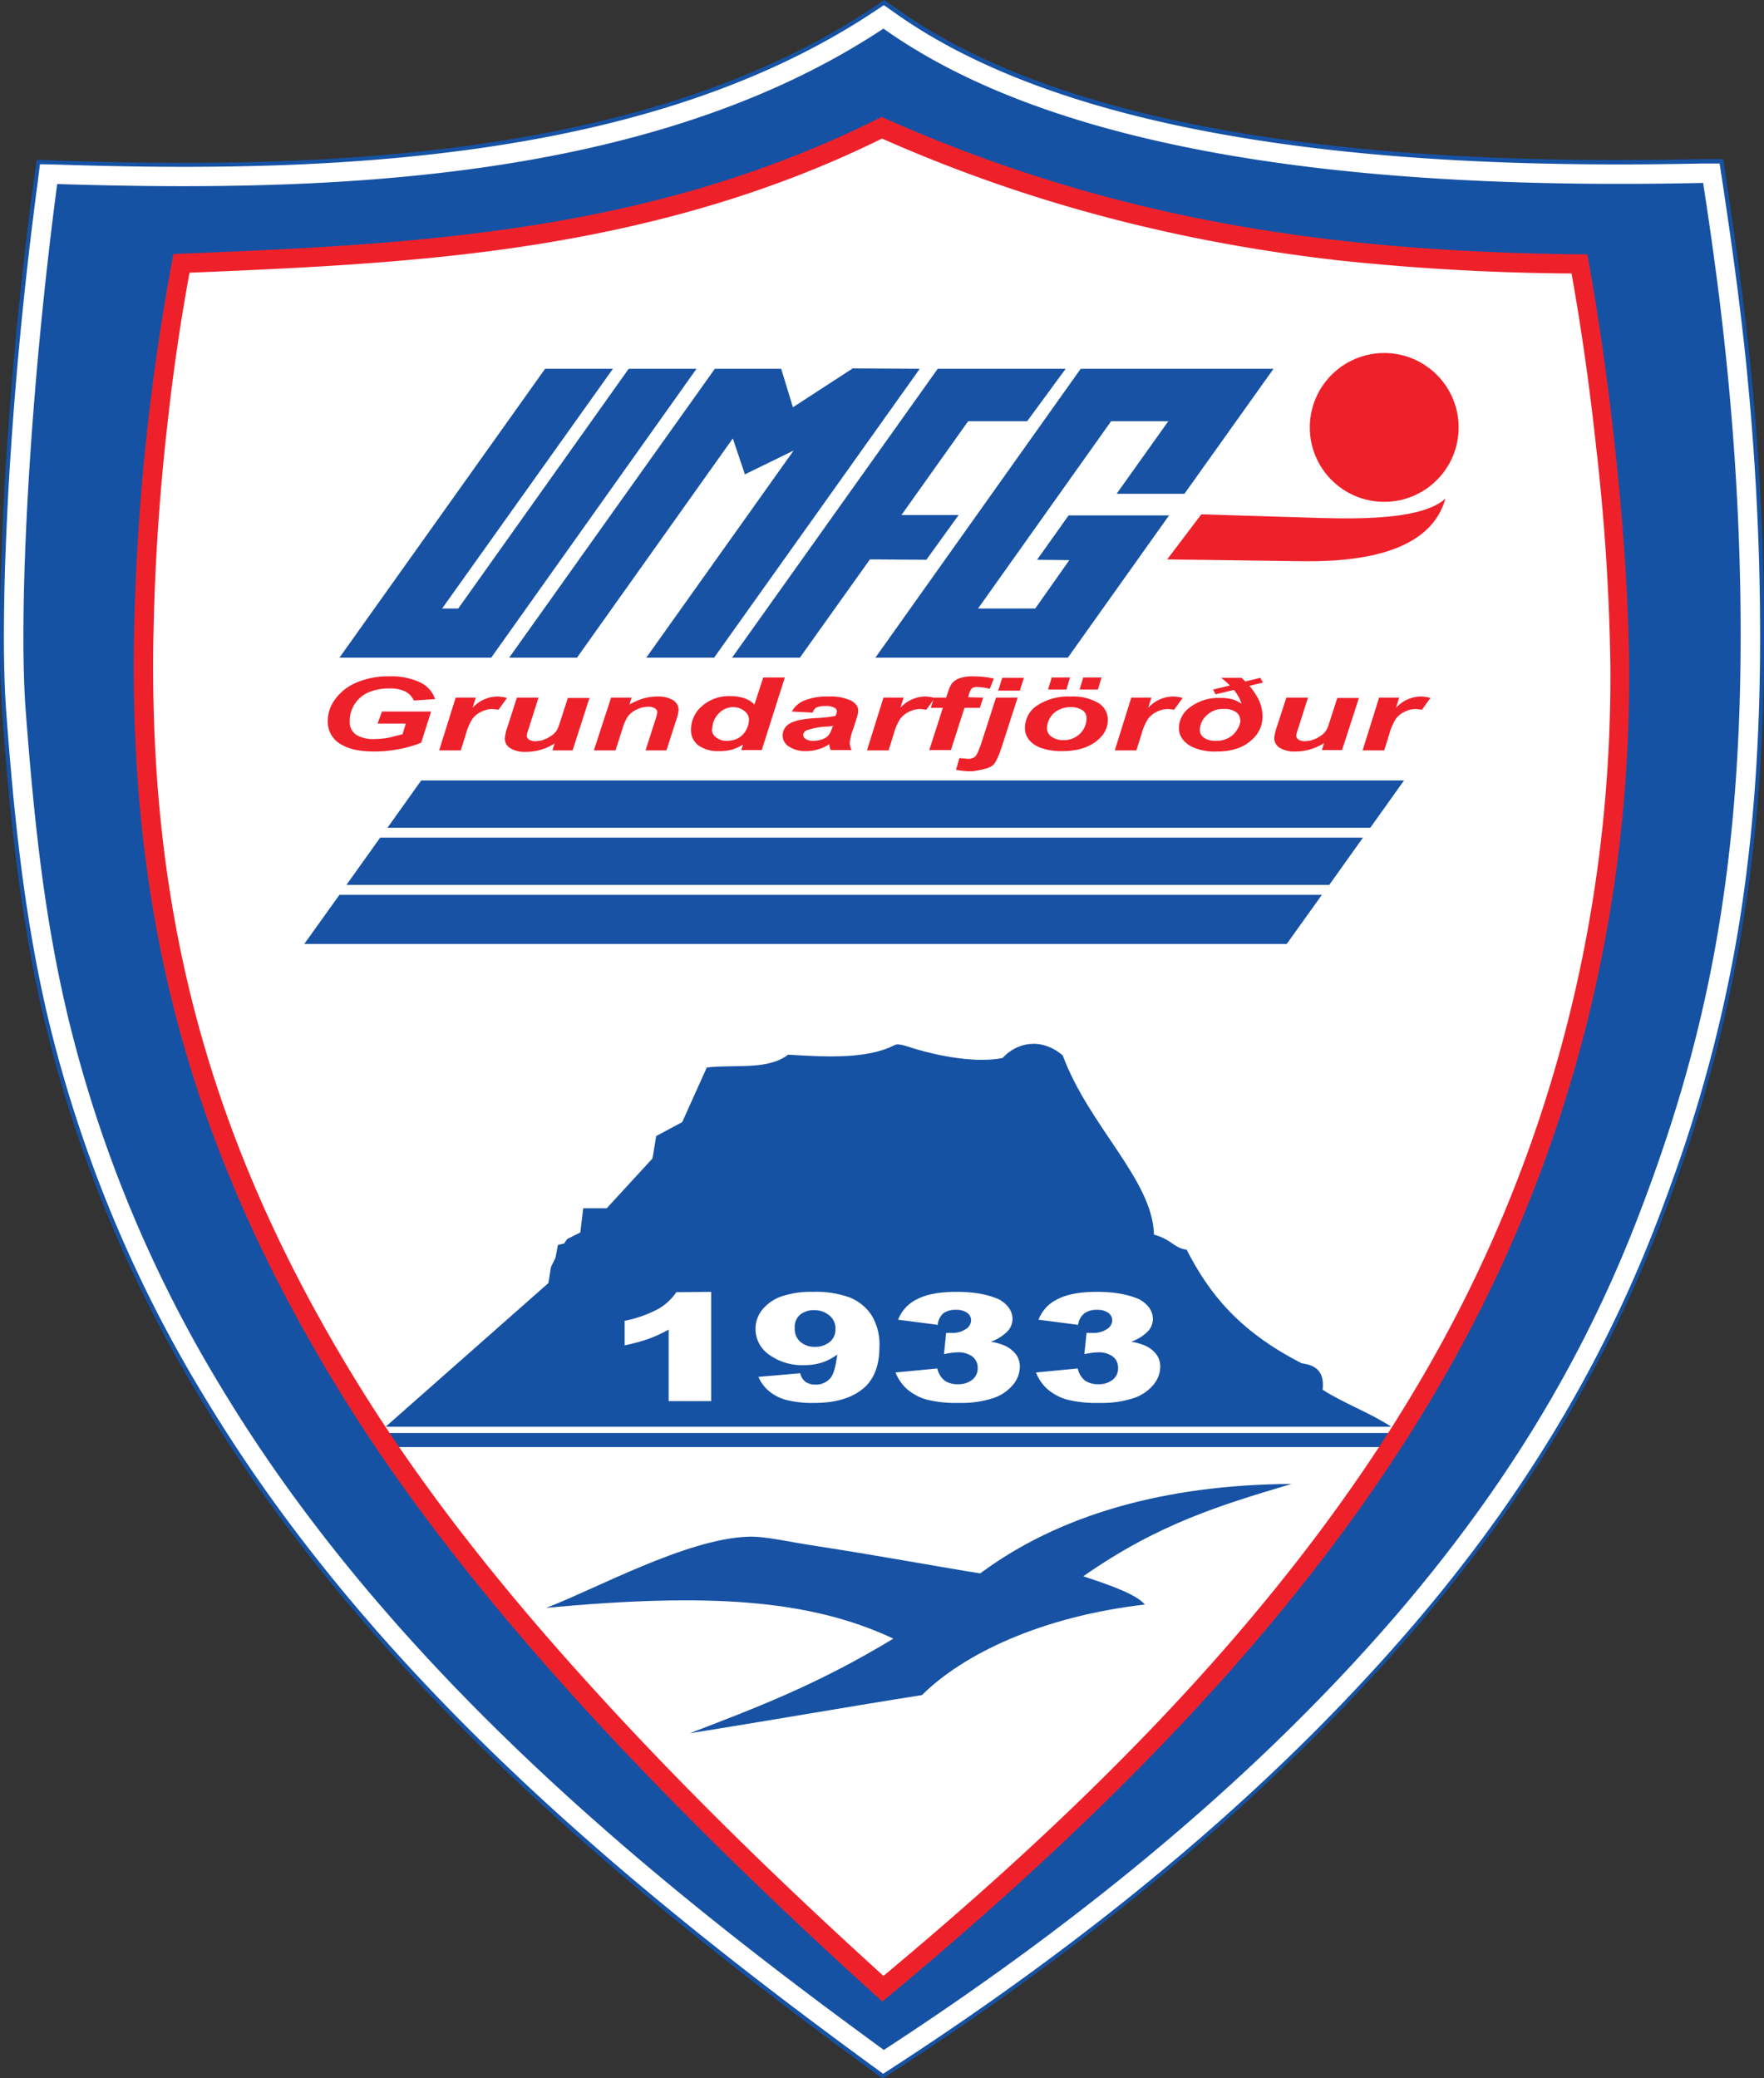
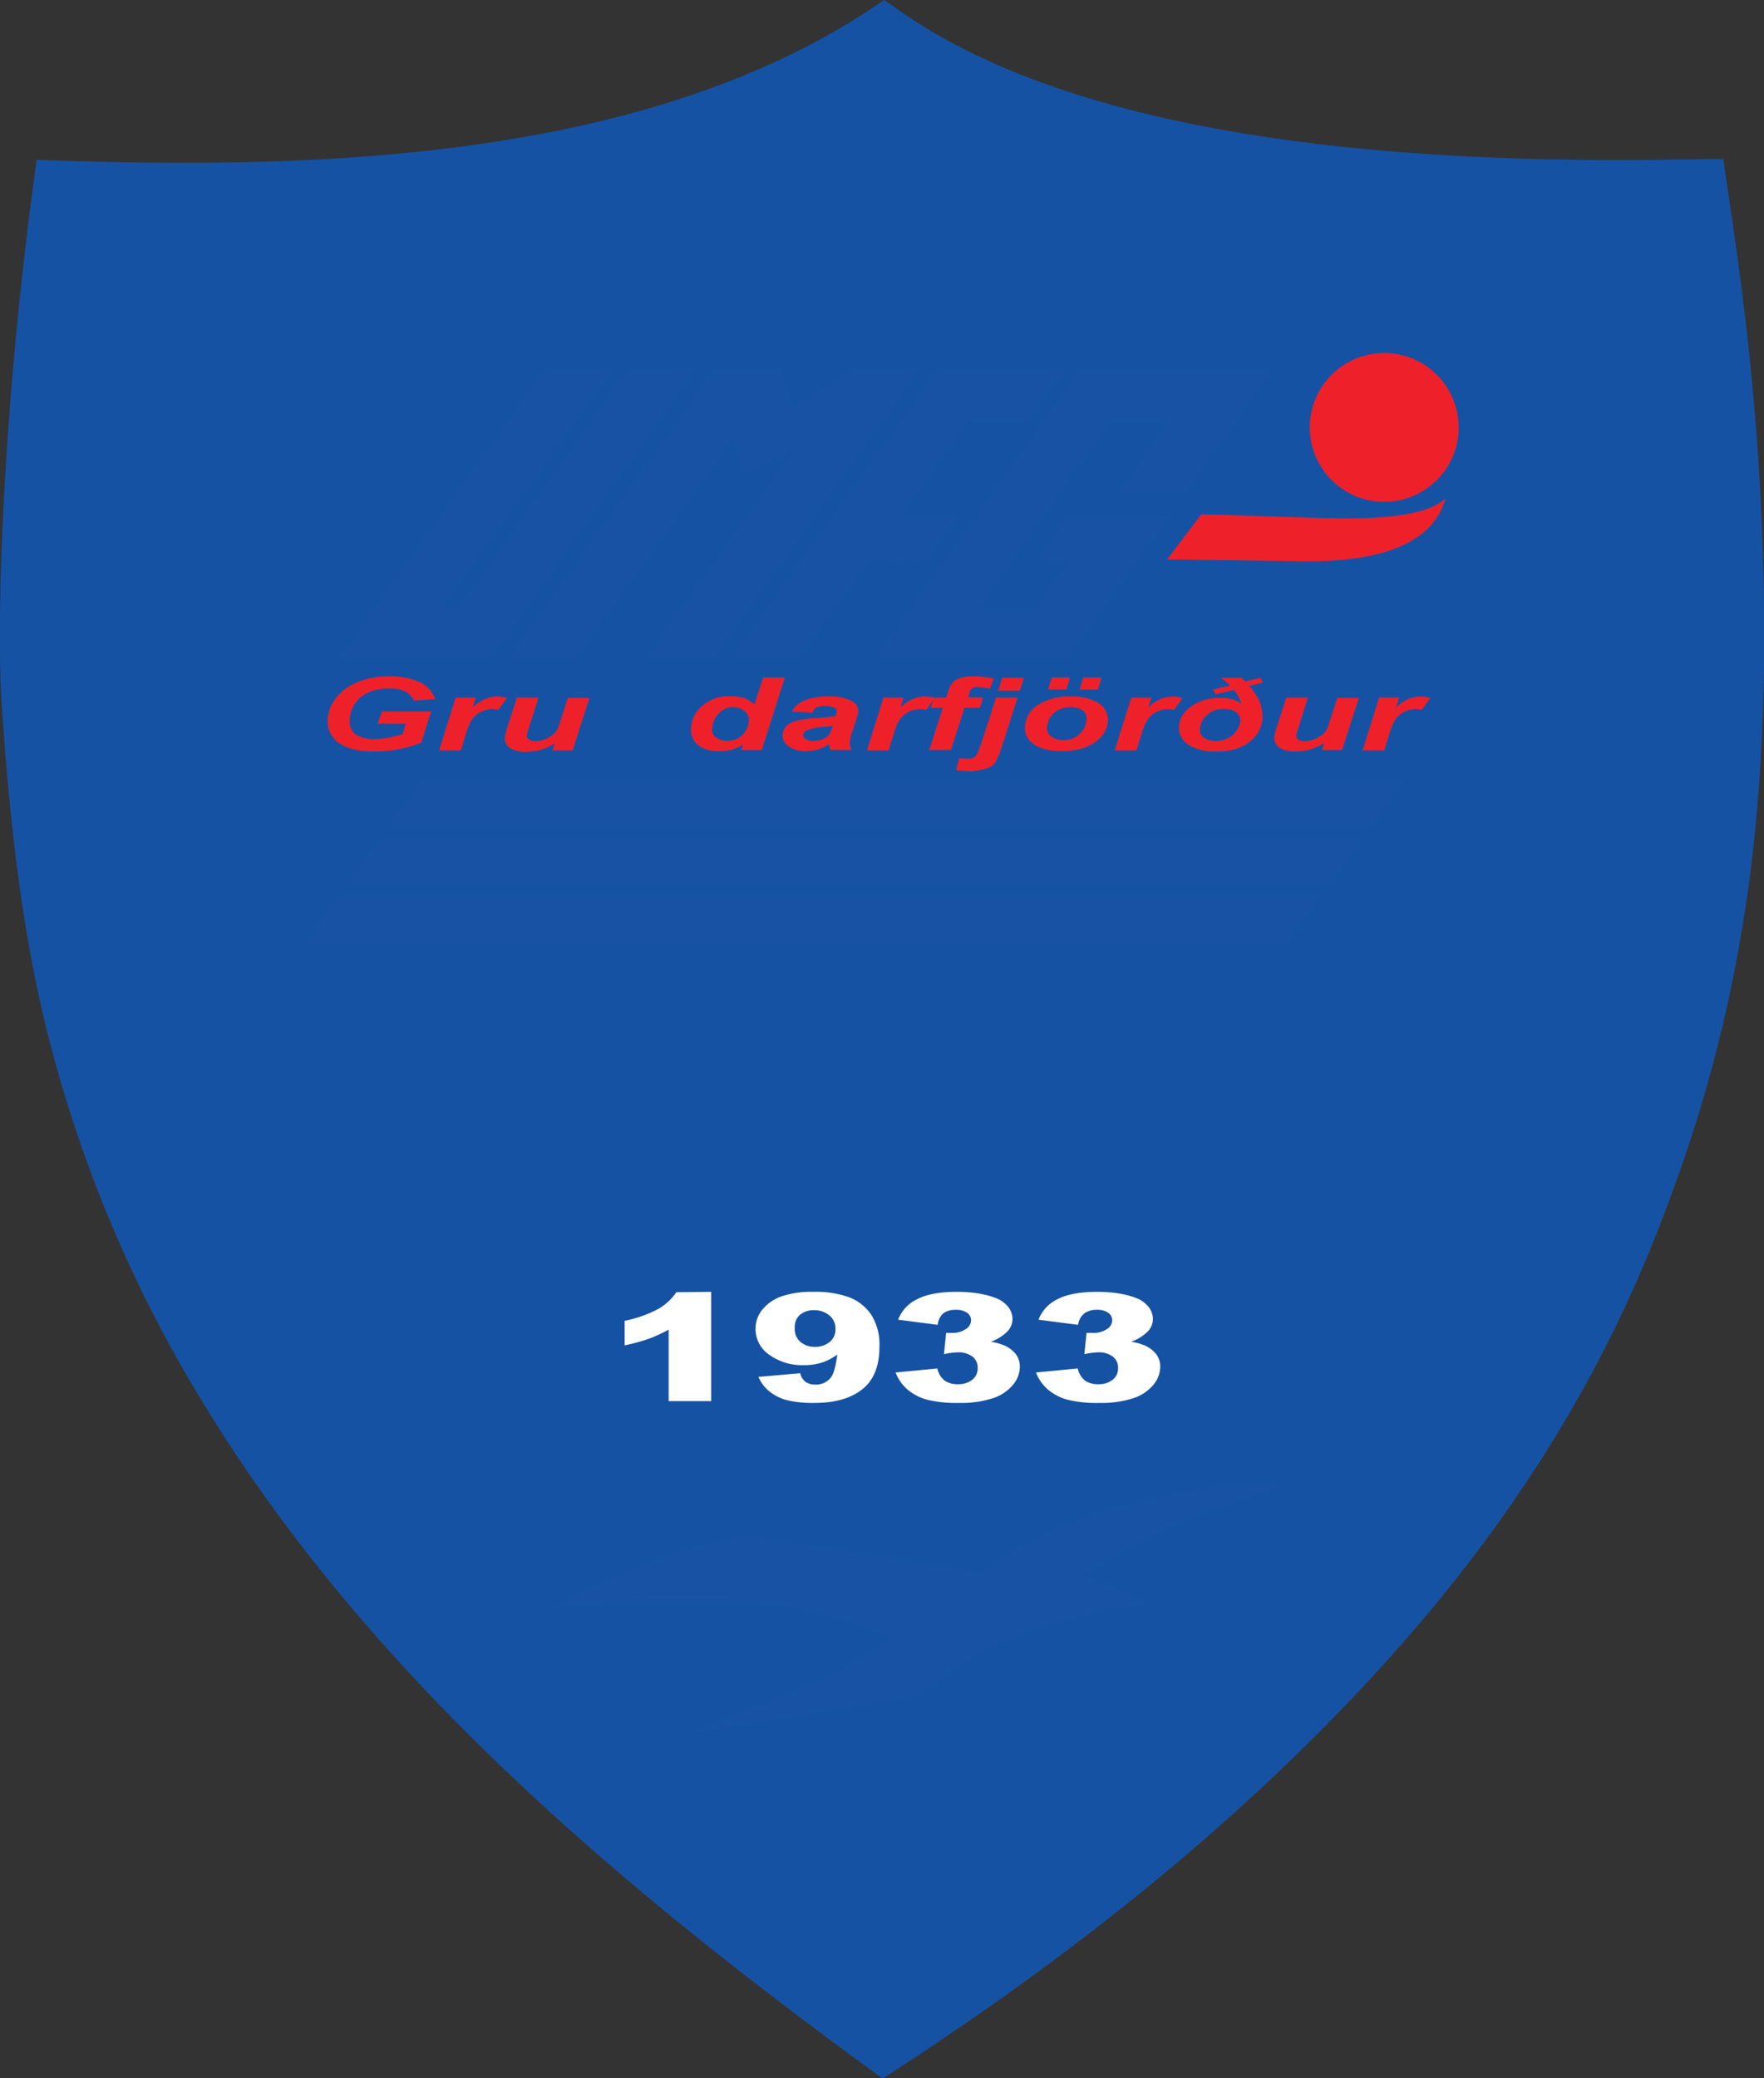
<svg xmlns="http://www.w3.org/2000/svg" viewBox="0 0 481.2 566.9">
  <rect x="0" y="0" width="481.2" height="566.9" fill="#333333" stroke="none" />
  <title>grundarfjordur</title>
  <path d="M58.7,43.8c33.3,1.1,66.8,1,100-2.6,42.2-4.6,85.9-15.1,121.7-38.7L284.1,0l3.6,2.5c55,39.1,154,42.3,219.7,40.9H513l.8,5.6c2.4,15.9,4.6,31.8,6.3,47.7,2.4,23.2,3.8,46.5,4,69.8.3,28.2-1.1,56.6-5.6,84.5a390.8,390.8,0,0,1-17.1,67.7q-2.9,8.3-6.1,16.5c-15.9,40.8-38.5,76.7-67,109.8C388,491.7,339,531,287.4,564.6l-3.7,2.4-3.6-2.6C210.6,513.6,142.7,456.2,97.7,381.7A361.3,361.3,0,0,1,54.9,277.9c-6.5-27.5-9.4-55.5-11.4-83.6-.6-8.7-.7-17.4-.6-26,.1-11.6.6-23.2,1.2-34.8q2.4-42.2,8-84.1l.8-5.8Z" transform="translate(-42.9 0)" fill="#1652a4" fill-rule="evenodd" />
-   <path d="M58.7,44.9c33.3,1.1,66.9,1,100.1-2.6C201.2,37.7,245,27.2,281,3.4l3-2,3,2.1C342.1,42.7,440.9,46,507.4,44.6H512l.7,4.6c2.4,15.9,4.6,31.7,6.3,47.7,2.4,23.1,3.8,46.4,4,69.7.3,28.2-1.1,56.4-5.5,84.3a388,388,0,0,1-17.1,67.5q-2.9,8.3-6.1,16.5c-15.9,40.8-38.3,76.4-66.8,109.5-40.1,46.5-89.2,85.9-140.6,119.3l-3.1,2-3-2.2C211.4,512.8,143.5,455.5,98.7,381.1A360,360,0,0,1,56,277.7c-6.5-27.6-9.3-55.3-11.4-83.5-.6-8.6-.7-17.3-.6-25.9.1-11.6.6-23.2,1.2-34.7,1.6-28.1,4.3-56.2,8-84l.6-4.8Z" transform="translate(-42.9 0)" fill="#fff" fill-rule="evenodd" />
  <path d="M148.1,389.2H422.4c-5.7-3.8-13-6.4-18.7-10.1.4-3.8-.7-6.6-5.7-7.2-17.4-8.9-25.4-19.3-31.4-31-3.4-.4-4.1-2.8-8.9-4.1-.4-15-17.7-29.5-24.9-48.9-6-5.1-12.7-3.4-16.4.7-7.2,1.5-17.5-.6-23.6-2.4-2.7-.8-4.7-1.7-5.9-1.1-7.5,3.9-19.1,3.2-29,2.6-5.6,4.3-14.5,2.6-22.2,3.5L229,306.1l-7.1,3.8-1,6.1-12.5,13.6H202l-.8,6.6-3.6,1.8-.8,1.2-1.7.4-.7,3.6-1.2,2.4-.7,4.4Z" transform="translate(-42.9 0)" fill="#1652a4" fill-rule="evenodd" />
  <rect x="105.4" y="390.9" width="274.1" height="3.85" fill="#1652a4" />
-   <path d="M279.3,544c-28.2-25.6-55.5-52.1-81-80.4-23.5-26-45.7-53.6-64-83.5C94.7,315.6,77.3,253.1,78,177.5a612.7,612.7,0,0,1,3.9-62.8c1.6-13.9,3.6-27.8,6.1-41.5l1-5.3,5.3-.2c30.9-1.3,61.9-2.7,92.5-7.4,32.7-5.1,64.1-13.9,93.8-28.5l2.8-1.4,2.9,1.3C325.5,49,366,59.4,408.6,64.3a630.7,630.7,0,0,0,63,3.7h5.5l1,5.5c2.8,15.8,5,31.8,6.7,47.7a592.2,592.2,0,0,1,3.9,60.7c.4,64.6-14.7,127.8-45.3,184.8-37.2,69.4-95.4,127.4-155.4,177.5l-4.5,3.7ZM94.6,74.4c-2.5,13.6-4.5,27.3-6,41.1a607,607,0,0,0-3.9,62.1C84,252.1,101,313.1,140,376.6c18.1,29.5,40.1,56.9,63.3,82.5,25.3,28,52.6,54.5,80.6,79.9,59.3-49.4,117.1-107,153.8-175.5,30-56,44.9-118,44.5-181.6a588.5,588.5,0,0,0-3.9-60c-1.7-15.8-3.9-31.6-6.7-47.3A637.2,637.2,0,0,1,407.8,71c-43.5-5-84.3-15.5-124.3-33.2-30.4,15-62.3,23.9-95.7,29.1C156.9,71.7,125.8,73.1,94.6,74.4Z" transform="translate(-42.9 0)" fill="#ee212b" fill-rule="evenodd" />
  <path d="M58.5,50.2c73.2,2.3,161.8-.3,225.4-42.4C337,45.6,429.3,51.6,507.5,49.9c3.5,23,9.7,64.6,10.2,116.6.7,72.6-10.1,119.4-28.3,166.4-15.7,40.4-37.6,75.1-65.9,108-35.9,41.6-82.5,81.2-139.5,118.3C222.8,514.6,150,456.1,103.2,378.4a354.2,354.2,0,0,1-42-102c-6.1-26-8.9-51-11.3-82.7C47.9,167.1,50.8,108.4,58.5,50.2ZM90.2,69.3A624.3,624.3,0,0,0,79.4,177.5c-.7,76,16.7,137.7,56,201.8,33.9,55.3,87,111.4,148.2,166.7,67.1-55.6,123.2-113.9,158.6-180,25.6-47.7,45.6-109.7,45.1-184.1-.2-32.9-5.1-78.3-11.4-112.5-65.7-.6-126.7-8.1-192.5-37.5C219.6,64,154.5,66.7,90.2,69.3Z" transform="translate(-42.9 0)" fill="#1652a4" fill-rule="evenodd" />
  <path d="M191.9,438.6c13-4.9,38.1-18.8,55-19.4,4.8-.2,10.9,1.4,19.7,2.7,15.7,2.4,34.6,5.9,43.7,7.3,21.4-15.9,50.1-24.2,84.9-24.4-19.8,5.9-36.5,11-56.8,25.2,8,2.6,14.7,5.1,16.8,7.7-28.5,3.3-49.6,13.6-60.8,24.7-21,3.3-42.4,7.1-63.3,10.4,17.4-6.7,34.6-13.1,55.5-25.8C263.6,436.2,236,434.5,191.9,438.6Z" transform="translate(-42.9 0)" fill="#1752a4" fill-rule="evenodd" />
  <path d="M157.8,212.9H425.9l-9.2,12.9H148.6Zm256.9,15.6-9.2,12.9H137.4l9.2-12.9Zm-11.2,15.6-9.6,13.4H125.9l9.6-13.4Z" transform="translate(-42.9 0)" fill="#1752a4" fill-rule="evenodd" />
  <path d="M236.9,352.4v29.8H225.3V362.7a39.4,39.4,0,0,1-5.4,2.5,52.8,52.8,0,0,1-6.6,1.8v-6.7a33.4,33.4,0,0,0,9.1-3.2,15,15,0,0,0,5-4.6Z" transform="translate(-42.9 0)" fill="#fff" fill-rule="evenodd" />
  <path d="M249.8,375.6l11.4-1a3.9,3.9,0,0,0,1.5,2.4,4.6,4.6,0,0,0,2.6.7,5.1,5.1,0,0,0,4.3-2q1.1-1.5,1.7-6.2a15,15,0,0,1-4.2,2.2,16.3,16.3,0,0,1-5,.7,15.3,15.3,0,0,1-9.3-2.8,8.5,8.5,0,0,1-3.8-7.1,8.2,8.2,0,0,1,1.9-5.3,11.8,11.8,0,0,1,5.3-3.6,25.3,25.3,0,0,1,8.5-1.2,27,27,0,0,1,9.9,1.5,12.9,12.9,0,0,1,6,4.8,15.2,15.2,0,0,1,2.2,8.7q0,7.9-4.7,11.6t-13,3.7a29.3,29.3,0,0,1-7.7-.8,12.7,12.7,0,0,1-4.7-2.4A10.2,10.2,0,0,1,249.8,375.6Zm21-13.1a4.5,4.5,0,0,0-1.7-3.7,6.3,6.3,0,0,0-4.1-1.4,5.8,5.8,0,0,0-3.8,1.2,4.4,4.4,0,0,0-1.5,3.7,4.6,4.6,0,0,0,1.6,3.8,5.9,5.9,0,0,0,3.9,1.3,6.2,6.2,0,0,0,4-1.3A4.3,4.3,0,0,0,270.8,362.6Z" transform="translate(-42.9 0)" fill="#fff" fill-rule="evenodd" />
  <path d="M298.7,361.4,287.9,360a10.2,10.2,0,0,1,5.2-5.6q3.8-2,10.8-2t11.6,2.1q3.6,2.1,3.6,5.4a4.9,4.9,0,0,1-1.5,3.4,12.1,12.1,0,0,1-4.4,2.7,16.8,16.8,0,0,1,3.6,1,8,8,0,0,1,3.2,2.4,5.6,5.6,0,0,1,1.1,3.5,7.8,7.8,0,0,1-1.9,4.9,11.9,11.9,0,0,1-5.4,3.6,28,28,0,0,1-9.3,1.3,33.3,33.3,0,0,1-8.8-.9,14.1,14.1,0,0,1-5.3-2.8,11.9,11.9,0,0,1-3.2-4.6l11.4-1.1a5.7,5.7,0,0,0,2.1,3.4,6.4,6.4,0,0,0,3.6.9,6,6,0,0,0,3.8-1.2,3.9,3.9,0,0,0,1.5-3.2,3.8,3.8,0,0,0-1.5-3.2,6.5,6.5,0,0,0-4-1.1,20.3,20.3,0,0,0-3.7.5l.6-5.8h1.5a6.5,6.5,0,0,0,3.8-1,2.9,2.9,0,0,0,1.5-2.4,2.5,2.5,0,0,0-1.1-2.1,5.2,5.2,0,0,0-3.1-.8,5.7,5.7,0,0,0-3.3.9A4.7,4.7,0,0,0,298.7,361.4Z" transform="translate(-42.9 0)" fill="#fff" fill-rule="evenodd" />
  <path d="M337,361.4,326.2,360a10.2,10.2,0,0,1,5.2-5.6q3.8-2,10.8-2t11.6,2.1q3.6,2.1,3.6,5.4a4.9,4.9,0,0,1-1.5,3.4,12.1,12.1,0,0,1-4.4,2.7,16.8,16.8,0,0,1,3.6,1,8,8,0,0,1,3.2,2.4,5.6,5.6,0,0,1,1.1,3.5,7.8,7.8,0,0,1-1.9,4.9,11.9,11.9,0,0,1-5.4,3.6,28,28,0,0,1-9.3,1.3,33.3,33.3,0,0,1-8.8-.9,14.1,14.1,0,0,1-5.3-2.8,11.9,11.9,0,0,1-3.2-4.6l11.4-1.1a5.7,5.7,0,0,0,2.1,3.4,6.4,6.4,0,0,0,3.6.9,6,6,0,0,0,3.8-1.2,3.9,3.9,0,0,0,1.5-3.2,3.8,3.8,0,0,0-1.5-3.2,6.5,6.5,0,0,0-4-1.1,20.3,20.3,0,0,0-3.7.5l.6-5.8H341a6.5,6.5,0,0,0,3.8-1,2.9,2.9,0,0,0,1.5-2.4,2.5,2.5,0,0,0-1.1-2.1,5.2,5.2,0,0,0-3.1-.8,5.7,5.7,0,0,0-3.3.9A4.7,4.7,0,0,0,337,361.4Z" transform="translate(-42.9 0)" fill="#fff" fill-rule="evenodd" />
  <path d="M147.1,194.1h13.4l-2.7,8.5a31.1,31.1,0,0,1-5.8,1.7,35.5,35.5,0,0,1-7,.7q-5.6,0-8.6-1.7a7.1,7.1,0,0,1-4.1-6.6,9.9,9.9,0,0,1,1.7-5.5,13.7,13.7,0,0,1,5.9-4.9,21.7,21.7,0,0,1,9.1-1.8,18.6,18.6,0,0,1,8.4,1.6,7.9,7.9,0,0,1,4.2,4.6l-5.8.4a5.2,5.2,0,0,0-2.4-2.5,9.5,9.5,0,0,0-4.3-.8,14.4,14.4,0,0,0-5.5,1,8.4,8.4,0,0,0-3.9,3.2,8.3,8.3,0,0,0-1.4,4.7,4.2,4.2,0,0,0,1.7,3.7,8.8,8.8,0,0,0,5,1.2,23.3,23.3,0,0,0,4.1-.4l3.6-.9.9-2.9h-7.7Z" transform="translate(-42.9 0)" fill="#ee212b" fill-rule="evenodd" />
  <path d="M167.2,190.3h5.5l-.9,2.8a9.3,9.3,0,0,1,6.7-3.1,10,10,0,0,1,2.7.4l-2.3,3.2-1.7-.2a7.1,7.1,0,0,0-3.1.8,6.2,6.2,0,0,0-2.4,2,15.3,15.3,0,0,0-1.7,4l-1.4,4.5h-5.9Z" transform="translate(-42.9 0)" fill="#ee212b" fill-rule="evenodd" />
  <path d="M183.9,190.3h5.9l-2.7,8.5a9.4,9.4,0,0,0-.5,1.9,1.3,1.3,0,0,0,.7,1.1,3.3,3.3,0,0,0,1.8.4l1.5-.2,1.6-.6,1.4-.9a5.8,5.8,0,0,0,1.2-1.3,9.3,9.3,0,0,0,.8-2l2.2-6.8h5.9l-4.6,14.3h-5.5l.6-1.9a14.5,14.5,0,0,1-7.9,2.3,7.6,7.6,0,0,1-4.2-1,3.1,3.1,0,0,1-1.5-2.7,12.6,12.6,0,0,1,.7-3Z" transform="translate(-42.9 0)" fill="#ee212b" fill-rule="evenodd" />
-   <path d="M209.6,190.3h5.6l-.6,1.9a17.7,17.7,0,0,1,3.9-1.7,14.3,14.3,0,0,1,3.8-.5,7.7,7.7,0,0,1,4.2,1,3.1,3.1,0,0,1,1.5,2.7,11.4,11.4,0,0,1-.7,2.9l-2.6,8.1H219l2.6-8.1a12.1,12.1,0,0,0,.6-2.2,1.3,1.3,0,0,0-.7-1.2,3.5,3.5,0,0,0-1.9-.4,7.1,7.1,0,0,0-2.9.7,6.4,6.4,0,0,0-2.5,1.9,12.6,12.6,0,0,0-1.5,3.4l-1.9,5.9h-5.9Z" transform="translate(-42.9 0)" fill="#ee212b" fill-rule="evenodd" />
  <path d="M250.7,204.6h-5.6l.5-1.5a12.1,12.1,0,0,1-3.1,1.4,12.8,12.8,0,0,1-3.5.4,9.2,9.2,0,0,1-5.5-1.5,5.2,5.2,0,0,1-2.1-4.5,8.4,8.4,0,0,1,2.9-6.2,11,11,0,0,1,7.8-2.8q4.4,0,6.6,2.3l2.4-7.4H257Zm-13.6-5.8a2.8,2.8,0,0,0,1.2,2.4,4.8,4.8,0,0,0,2.9.9,6.4,6.4,0,0,0,3-.7,5.4,5.4,0,0,0,2.2-2.2,5.8,5.8,0,0,0,.8-2.8,3,3,0,0,0-1.3-2.5,4.8,4.8,0,0,0-2.9-1,5.4,5.4,0,0,0-4.2,1.9A6.1,6.1,0,0,0,237.2,198.8Z" transform="translate(-42.9 0)" fill="#ee212b" fill-rule="evenodd" />
  <path d="M264.6,194.4l-5.7-.3a6.7,6.7,0,0,1,3.4-3,16.4,16.4,0,0,1,6.5-1.1,13.3,13.3,0,0,1,6.2,1.1c1.3.7,2,1.6,2,2.7a5.7,5.7,0,0,1-.2,1.4q-.2.7-1.2,3.8a13.5,13.5,0,0,0-.9,3.6,5.1,5.1,0,0,0,.5,2h-5.7a5.2,5.2,0,0,1-.4-1.6,9.7,9.7,0,0,1-3,1.4,11.6,11.6,0,0,1-3.4.5,8,8,0,0,1-4.5-1.2,3.5,3.5,0,0,1-1.8-3,3.7,3.7,0,0,1,1.9-3.3q1.9-1.2,6.9-1.5a40.6,40.6,0,0,0,5.6-.6,3.4,3.4,0,0,0,.4-1.3,1.2,1.2,0,0,0-.8-1,4.7,4.7,0,0,0-2.3-.4,6.1,6.1,0,0,0-2.5.4A2.3,2.3,0,0,0,264.6,194.4Zm5.6,3.6-1.4.2a19,19,0,0,0-5.8,1,1.5,1.5,0,0,0-1,1.3,1.3,1.3,0,0,0,.7,1.1,3.6,3.6,0,0,0,1.9.5,7.3,7.3,0,0,0,2.5-.4,4.1,4.1,0,0,0,1.8-1.1,5.9,5.9,0,0,0,1-2.1Z" transform="translate(-42.9 0)" fill="#ee212b" fill-rule="evenodd" />
  <path d="M283.9,190.3h5.5l-.9,2.8a9.3,9.3,0,0,1,6.7-3.1,10,10,0,0,1,2.7.4l-2.3,3.2-1.7-.2a7.1,7.1,0,0,0-3.1.8,6.2,6.2,0,0,0-2.4,2,15.2,15.2,0,0,0-1.7,4l-1.4,4.5h-5.9Z" transform="translate(-42.9 0)" fill="#ee212b" fill-rule="evenodd" />
  <path d="M311.1,190.3l-.9,2.8h-4.2l-3.7,11.5h-5.9l3.7-11.5h-3.3l.9-2.8h3.3l.5-1.5a8.3,8.3,0,0,1,1.1-2.4,4.7,4.7,0,0,1,2.1-1.4,10.7,10.7,0,0,1,3.6-.5,27.2,27.2,0,0,1,5.7.6l-1.1,2.8a16.6,16.6,0,0,0-3.4-.5,2.3,2.3,0,0,0-1.5.4,3.3,3.3,0,0,0-.7,1.4l-.3,1Z" transform="translate(-42.9 0)" fill="#ee212b" fill-rule="evenodd" />
  <path d="M316.3,184.9h5.9l-1.1,3.5h-5.9Zm-1.7,5.4h5.9l-3.9,12.1q-1.6,5.2-2.8,6.3t-5.7,1.7a21.3,21.3,0,0,1-4.4-.4l.9-3.2,2.4.2a2.9,2.9,0,0,0,1.9-.6q.7-.6,1.9-4.3Z" transform="translate(-42.9 0)" fill="#ee212b" fill-rule="evenodd" />
  <path d="M322.5,198.7a7.3,7.3,0,0,1,3.4-6.3,15.5,15.5,0,0,1,9-2.4,13.8,13.8,0,0,1,7.5,1.7,5.3,5.3,0,0,1,2.7,4.7q0,3.5-3.4,6t-9.1,2.5a16.8,16.8,0,0,1-5.5-.8,7.4,7.4,0,0,1-3.5-2.3A5,5,0,0,1,322.5,198.7Zm16.8-2.8a2.5,2.5,0,0,0-1.2-2.2,5.5,5.5,0,0,0-3.1-.8,7.2,7.2,0,0,0-3.4.8,5.5,5.5,0,0,0-2.3,2.2,5.7,5.7,0,0,0-.8,2.7,2.8,2.8,0,0,0,1.3,2.4,5.4,5.4,0,0,0,3.2.9,6.2,6.2,0,0,0,4.1-1.4A5.9,5.9,0,0,0,339.3,195.9Zm-9.5-11.1h5l-1,3.3h-5Zm8.6,0h5l-1,3.3h-5Z" transform="translate(-42.9 0)" fill="#ee212b" fill-rule="evenodd" />
  <path d="M351.5,190.3H357l-.9,2.8a9.3,9.3,0,0,1,6.7-3.1,10,10,0,0,1,2.7.4l-2.3,3.2-1.7-.2a7.1,7.1,0,0,0-3.1.8,6.2,6.2,0,0,0-2.4,2,15.2,15.2,0,0,0-1.7,4l-1.4,4.5h-5.9Z" transform="translate(-42.9 0)" fill="#ee212b" fill-rule="evenodd" />
  <path d="M376,184.9h5.6l1,1,4.1-1,.7,1.3-3.7.9a17,17,0,0,1,2.8,4.3,11.1,11.1,0,0,1,.8,4.2,8.2,8.2,0,0,1-2.8,6.1q-3.4,3.3-9.6,3.3a14.9,14.9,0,0,1-6.9-1.3q-3.5-1.9-3.5-5.1a7,7,0,0,1,2.8-5.5,12.8,12.8,0,0,1,8.5-2.7,12,12,0,0,1,3.4.4,8.4,8.4,0,0,1,2.4,1.2,11.8,11.8,0,0,0-2.1-3.8l-5,1.2-.7-1.3,4.6-1.1A20.5,20.5,0,0,0,376,184.9Zm5.2,11.6a2.6,2.6,0,0,0-1.2-2.3,5.5,5.5,0,0,0-3.2-.8,6.3,6.3,0,0,0-4.9,1.9,5.5,5.5,0,0,0-1.7,3.8,2.6,2.6,0,0,0,1.2,2.2,5.6,5.6,0,0,0,3.2.8,7,7,0,0,0,3.4-.8,5.8,5.8,0,0,0,2.4-2.3A5.3,5.3,0,0,0,381.3,196.4Z" transform="translate(-42.9 0)" fill="#ee212b" fill-rule="evenodd" />
  <path d="M393.8,190.3h5.9l-2.7,8.5a9.3,9.3,0,0,0-.5,1.9,1.3,1.3,0,0,0,.7,1.1,3.3,3.3,0,0,0,1.8.4l1.5-.2,1.6-.6,1.4-.9a5.8,5.8,0,0,0,1.2-1.3,9.3,9.3,0,0,0,.8-2l2.2-6.8h5.9L409,204.6h-5.5l.6-1.9a14.5,14.5,0,0,1-7.9,2.3,7.6,7.6,0,0,1-4.2-1,3.1,3.1,0,0,1-1.5-2.7,12.6,12.6,0,0,1,.7-3Z" transform="translate(-42.9 0)" fill="#ee212b" fill-rule="evenodd" />
  <path d="M419.1,190.3h5.5l-.9,2.8a9.3,9.3,0,0,1,6.7-3.1,10,10,0,0,1,2.7.4l-2.3,3.2-1.7-.2a7.1,7.1,0,0,0-3.1.8,6.2,6.2,0,0,0-2.4,2,15.3,15.3,0,0,0-1.7,4l-1.4,4.5h-5.9Z" transform="translate(-42.9 0)" fill="#ee212b" fill-rule="evenodd" />
  <polygon points="148.7 100.6 167.2 100.6 120.6 166 125 166 171.5 100.6 190 100.6 134 179.4 92.6 179.4 148.7 100.6" fill="#1752a4" fill-rule="evenodd" />
  <polygon points="195 100.6 213.1 100.6 216.3 111.1 232.6 100.5 250.9 100.6 194.8 179.4 176.3 179.4 216.5 122.9 203.2 129.4 199.9 119.6 157.4 179.4 138.9 179.4 195 100.6" fill="#1752a4" fill-rule="evenodd" />
  <polygon points="255.8 100.6 290.7 100.6 280.2 114.9 264.1 114.9 245.9 140.5 261.5 140.5 252.7 152.7 237.3 152.6 218.2 179.4 199.7 179.4 255.8 100.6" fill="#1752a4" fill-rule="evenodd" />
  <polygon points="294.8 100.6 347.4 100.6 323.1 134.7 304.6 134.7 318.7 114.9 303.1 114.9 266.8 166 282.4 166 291.7 152.8 282.9 152.7 291.5 140.6 318.9 140.6 291.3 179.4 238.8 179.4 294.8 100.6" fill="#1752a4" fill-rule="evenodd" />
  <path d="M370.6,140.3l-9.3,12.3,37.3.5c18.8.2,34.9-3.8,38.6-17.1-6.1,5.6-22.3,5.6-34,5.3Z" transform="translate(-42.9 0)" fill="#ee212b" fill-rule="evenodd" />
  <circle cx="377.6" cy="116.6" r="20.3" fill="#ee212b" />
</svg>